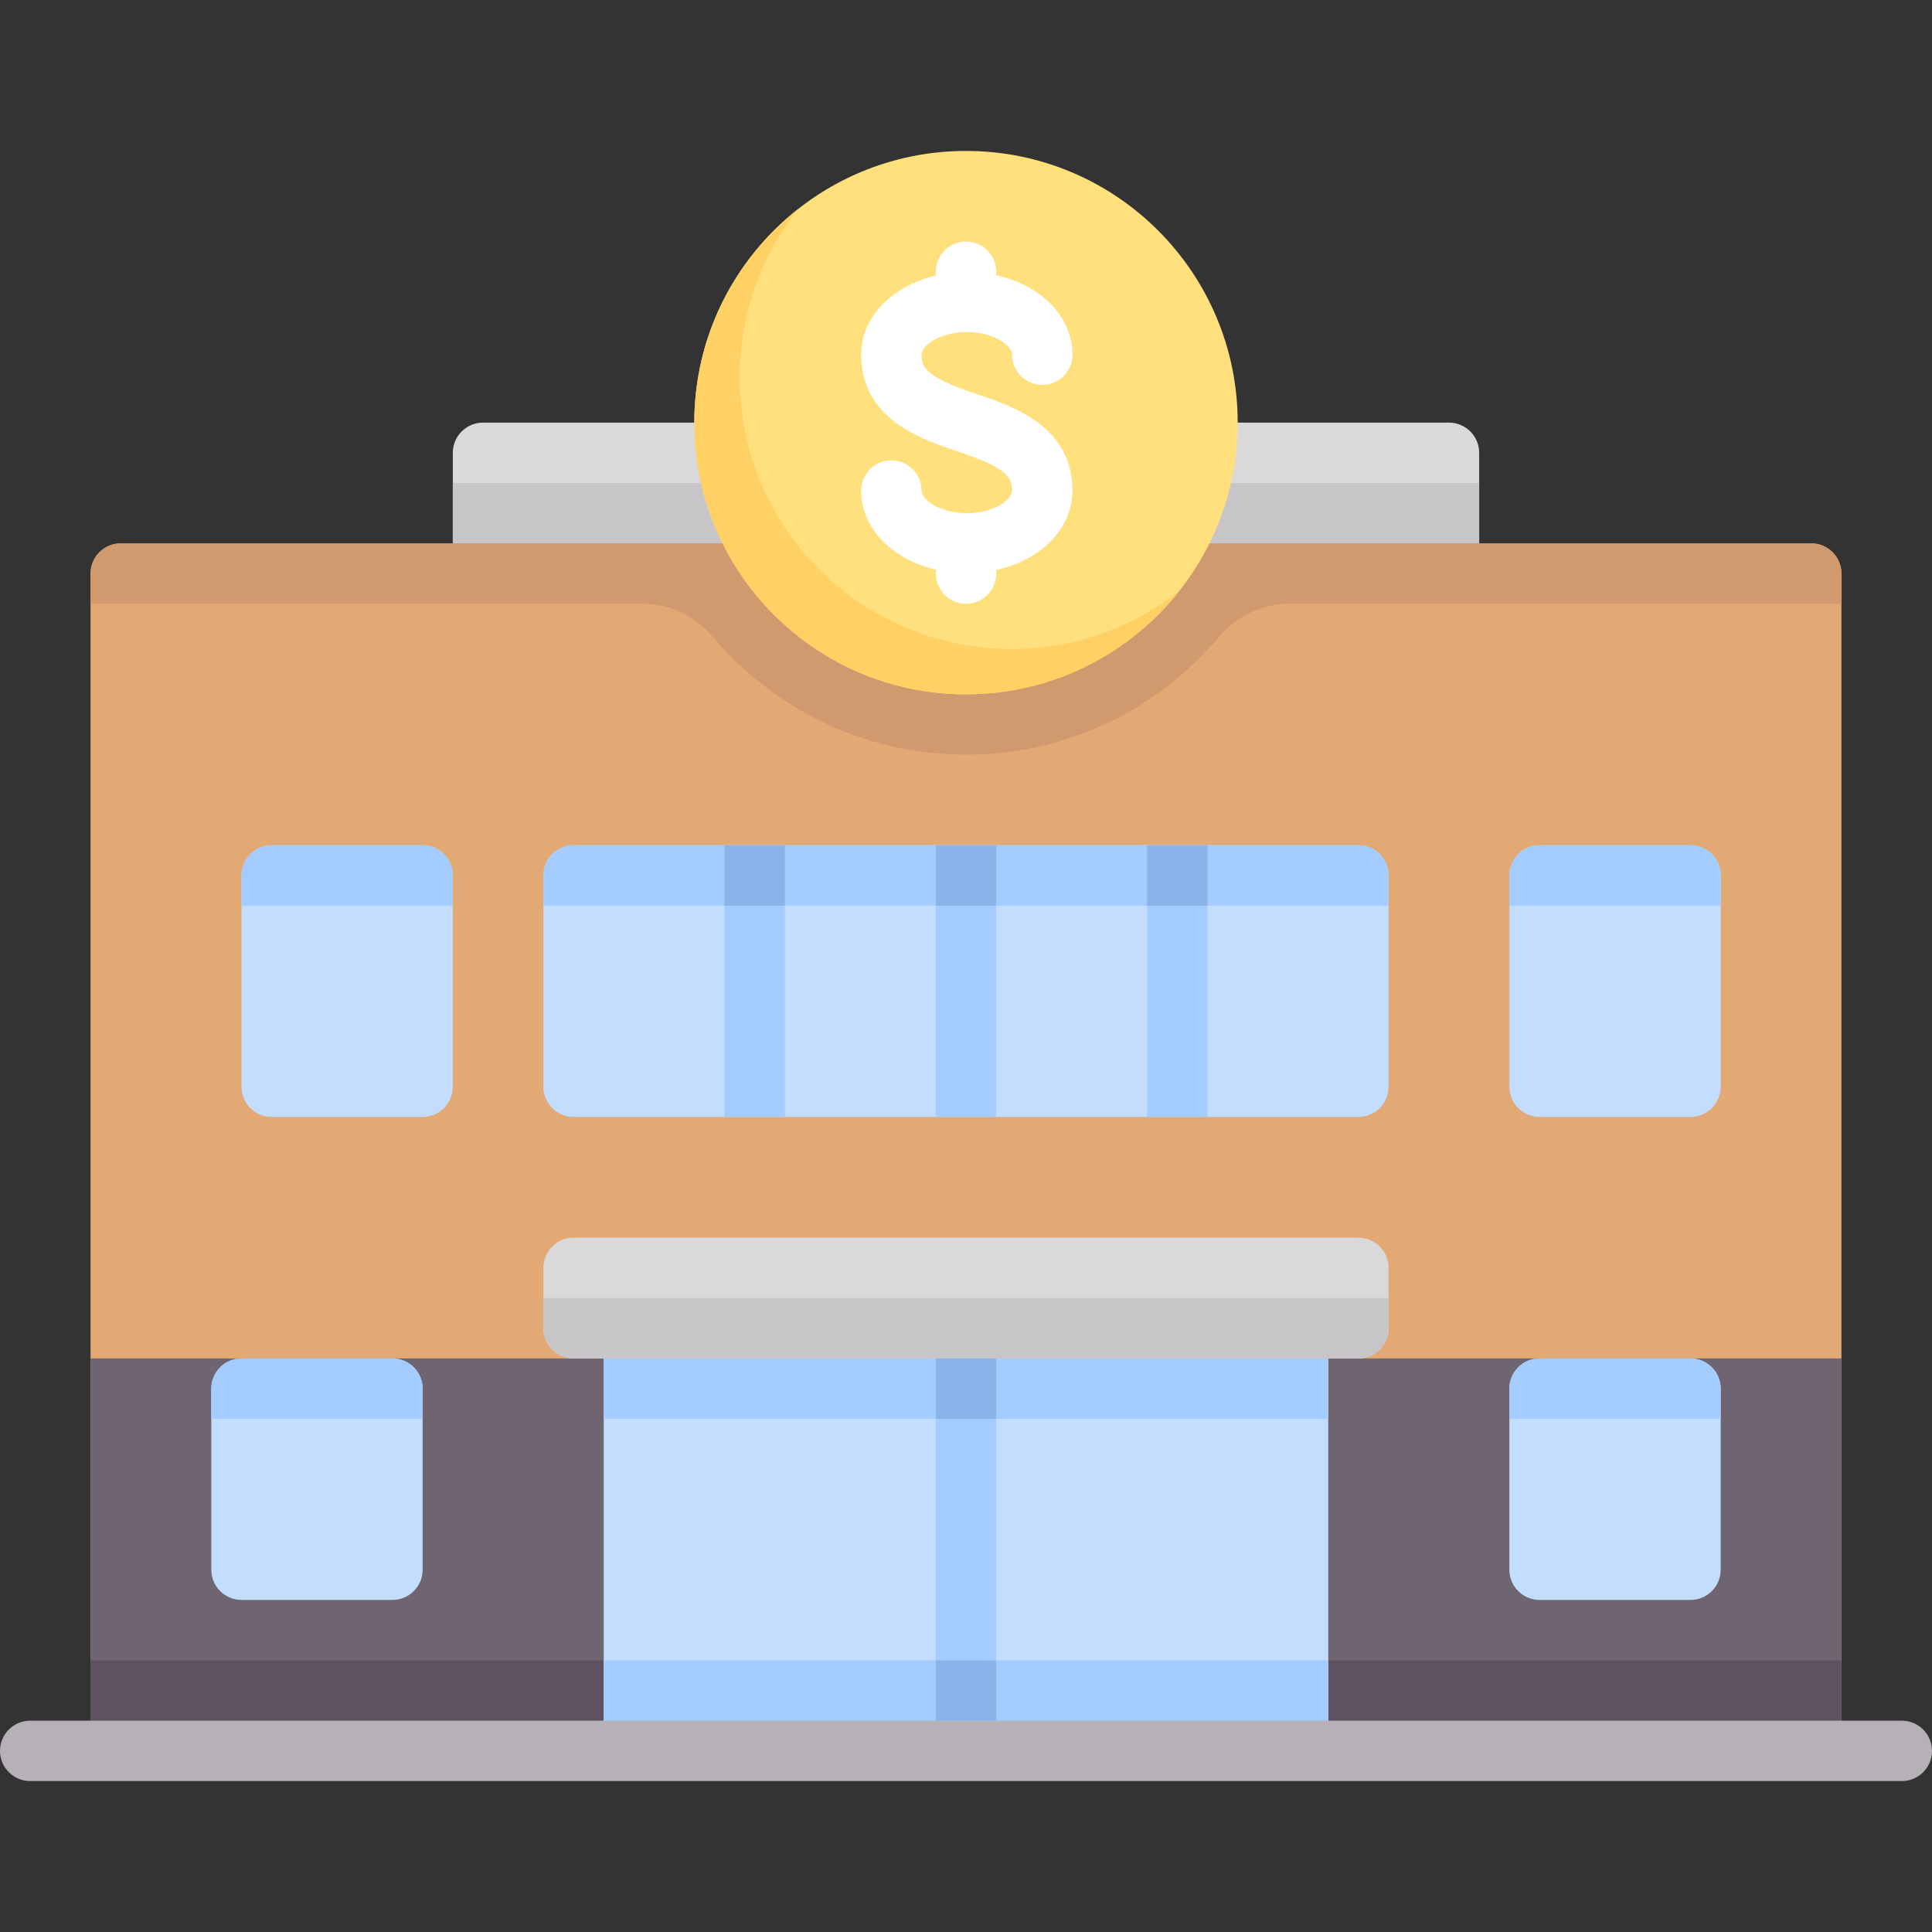
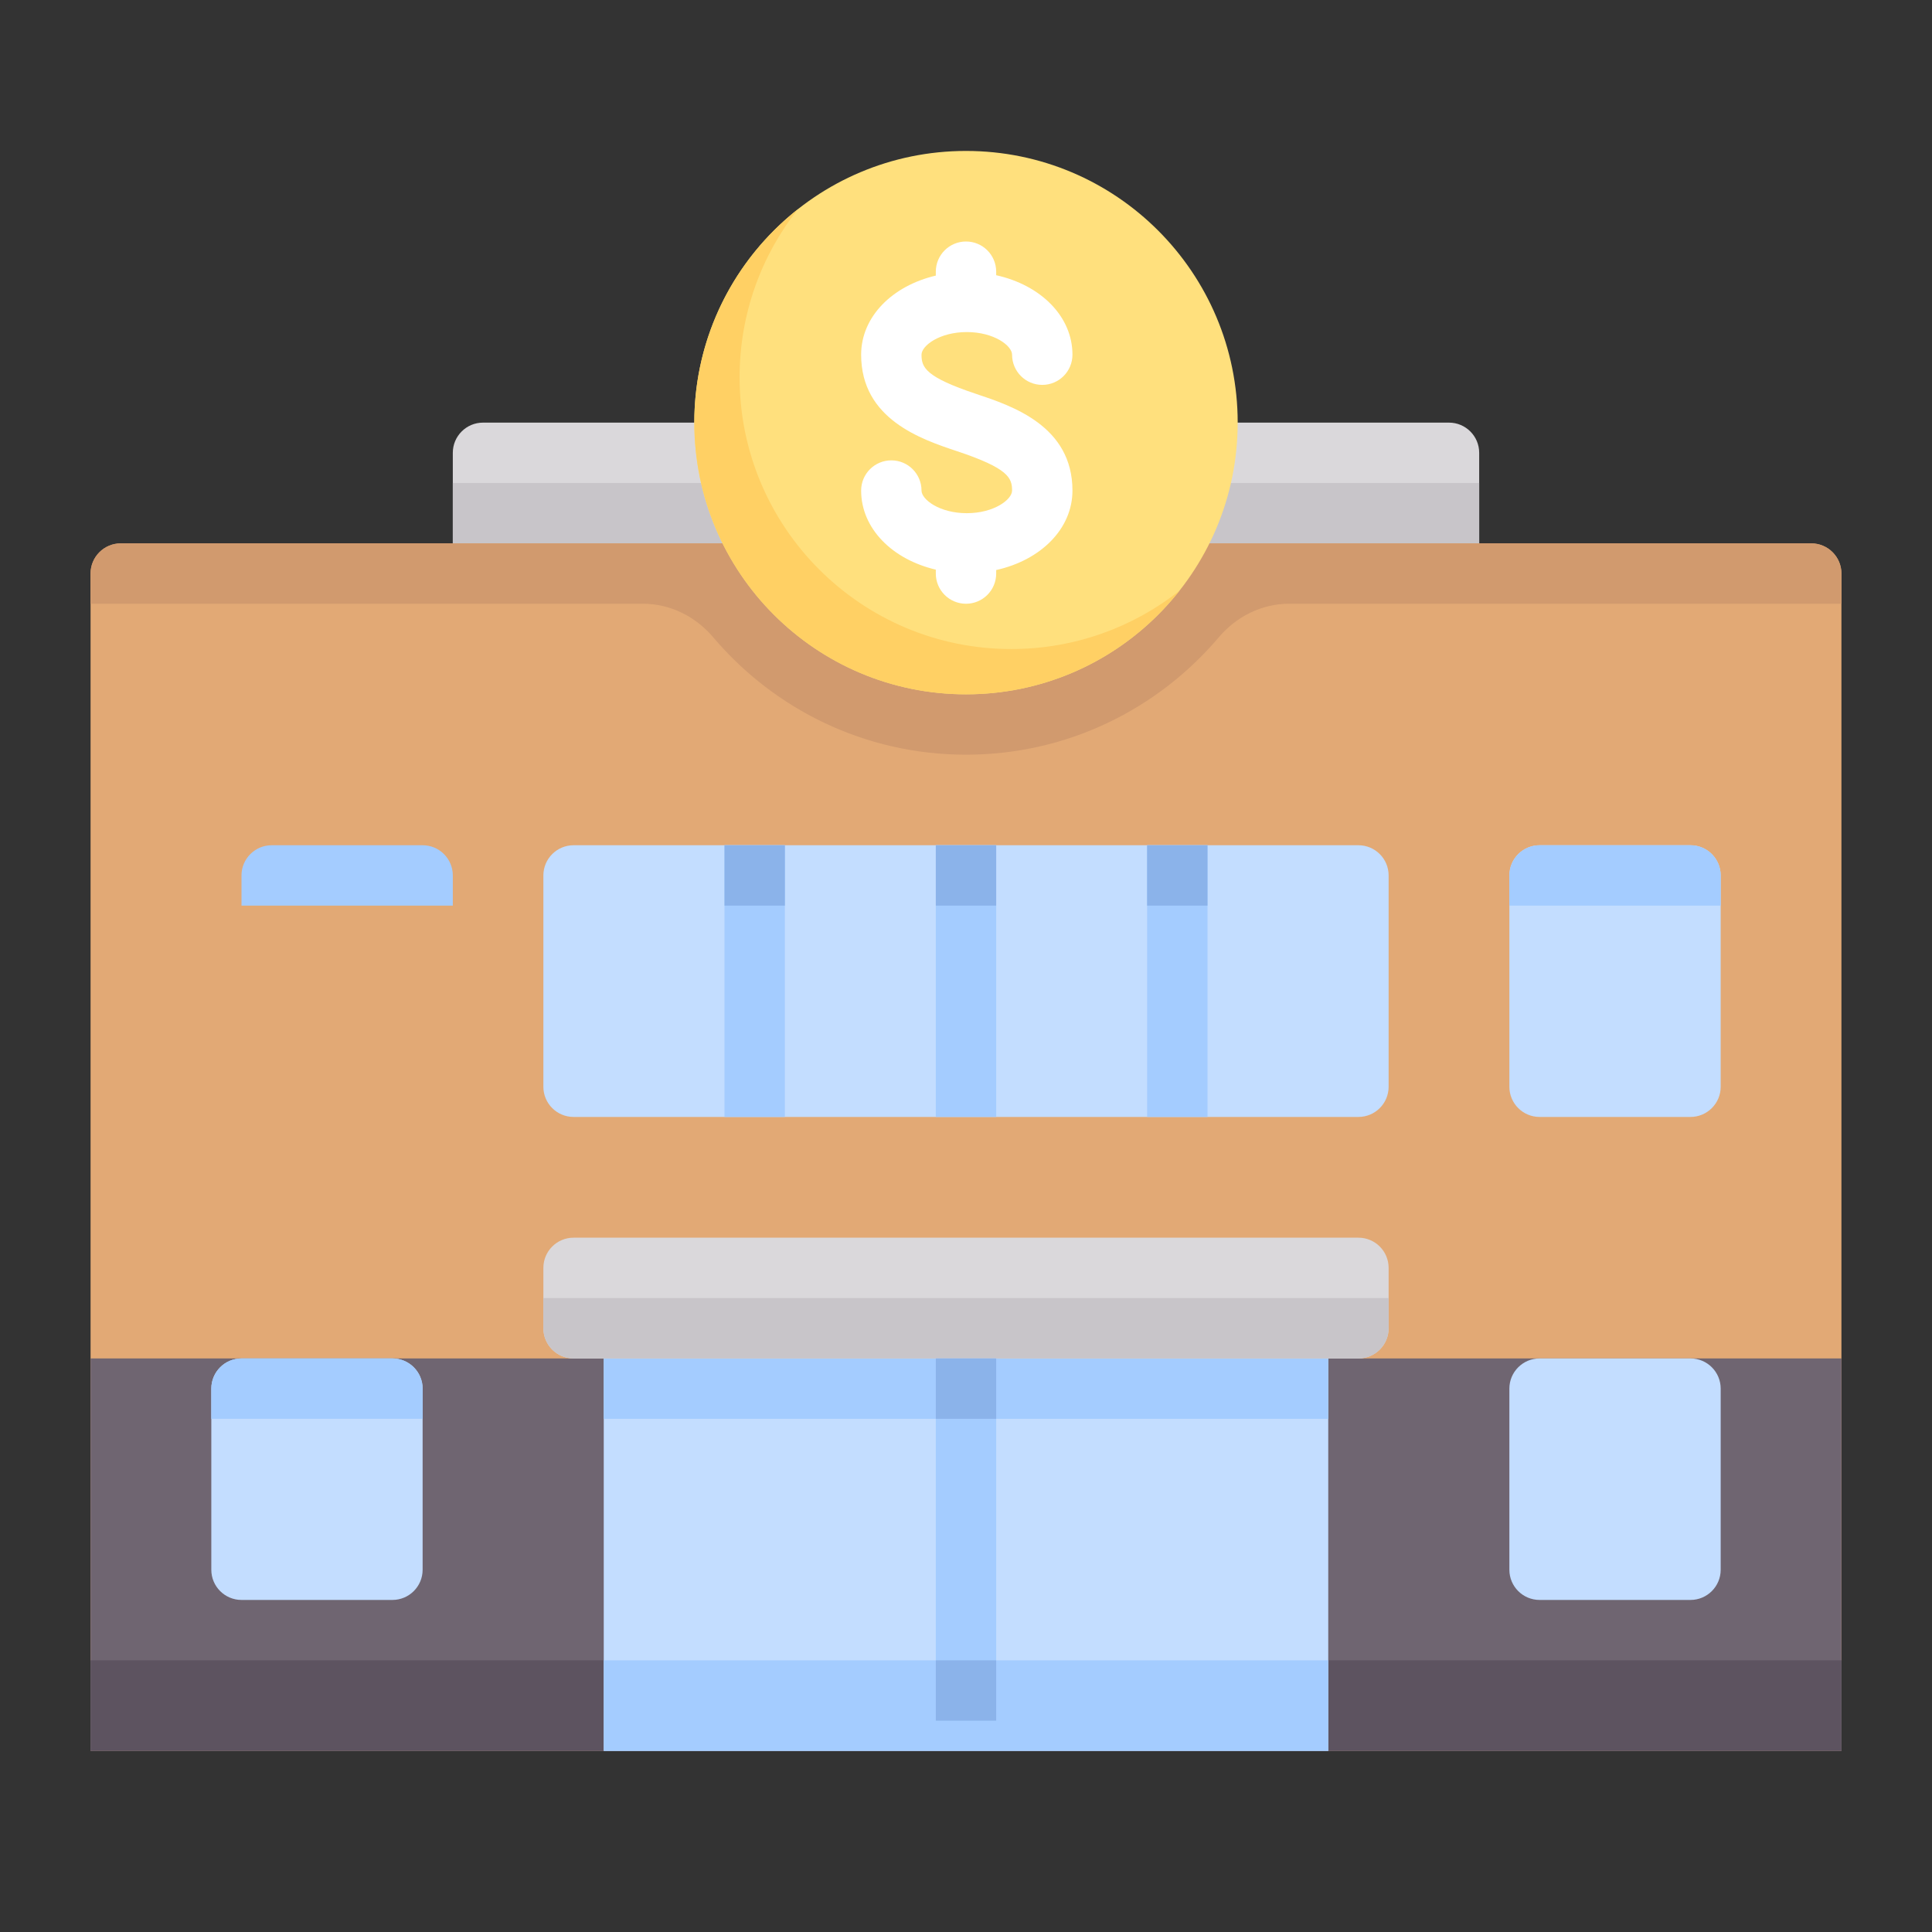
<svg xmlns="http://www.w3.org/2000/svg" version="1.1" id="Layer_1" x="0px" y="0px" viewBox="0 0 512 512" style="enable-background:new 0 0 512 512;" xml:space="preserve" width="512" height="512">
  <rect x="0" y="0" width="512" height="512" fill="#333333" stroke="none" />
  <g>
    <g>
      <path style="fill:#DAD8DB;" d="M392,160H120v-40c0-4.418,3.582-8,8-8h256c4.418,0,8,3.582,8,8V160z" />
    </g>
    <g>
      <rect x="120" y="128" style="fill:#C8C5C9;" width="272" height="32" />
    </g>
    <g>
      <path style="fill:#E2A975;" d="M488,464H24V152c0-4.418,3.582-8,8-8h448c4.418,0,8,3.582,8,8V464z" />
      <path style="fill:#D19A6E;" d="M480,144H32c-4.418,0-8,3.582-8,8v8h146.407c7.23,0,13.932,3.379,18.607,8.894    C205.13,187.903,229.121,200,256,200s50.87-12.097,66.986-31.106c4.675-5.515,11.377-8.894,18.607-8.894H488v-8    C488,147.582,484.418,144,480,144z" />
    </g>
    <rect x="24" y="360" style="fill:#6F6571;" width="464" height="104" />
    <rect x="24" y="440" style="fill:#5D5360;" width="464" height="24" />
    <rect x="160" y="360" style="fill:#C3DDFF;" width="192" height="104" />
    <rect x="160" y="360" style="fill:#A4CCFF;" width="192" height="16" />
    <rect x="160" y="440" style="fill:#A4CCFF;" width="192" height="24" />
    <g>
      <path style="fill:#C3DDFF;" d="M144,232v56c0,4.418,3.582,8,8,8h208c4.418,0,8-3.582,8-8v-56c0-4.418-3.582-8-8-8H152    C147.582,224,144,227.582,144,232z" />
-       <path style="fill:#A4CCFF;" d="M368,240v-8c0-4.418-3.582-8-8-8H152c-4.418,0-8,3.582-8,8v8H368z" />
    </g>
    <g>
      <circle style="fill:#FFE07D;" cx="256" cy="112" r="72" />
    </g>
    <path style="fill:#FFFFFF;" d="M258.742,104.41c-13.523-4.504-14.531-7.047-14.531-10.41c0-2.387,4.789-6,12-6s12,3.613,12,6   c0,4.418,3.578,8,8,8s8-3.582,8-8c0-10.188-8.444-18.46-20.211-21.064V72c0-4.418-3.578-8-8-8s-8,3.582-8,8v1.037   C236.457,75.746,228.211,83.935,228.211,94c0,17.098,15.945,22.414,25.469,25.59c13.523,4.504,14.531,7.047,14.531,10.41   c0,2.387-4.789,6-12,6s-12-3.613-12-6c0-4.418-3.578-8-8-8s-8,3.582-8,8c0,10.065,8.246,18.254,19.789,20.963V152   c0,4.418,3.578,8,8,8s8-3.582,8-8v-0.936c11.767-2.604,20.211-10.876,20.211-21.064   C284.211,112.902,268.266,107.586,258.742,104.41z" />
    <path style="fill:#DAD8DB;" d="M360,360H152c-4.418,0-8-3.582-8-8v-16c0-4.418,3.582-8,8-8h208c4.418,0,8,3.582,8,8v16   C368,356.418,364.418,360,360,360z" />
    <path style="fill:#C3DDFF;" d="M56,368v48c0,4.418,3.582,8,8,8h40c4.418,0,8-3.582,8-8v-48c0-4.418-3.582-8-8-8H64   C59.582,360,56,363.582,56,368z" />
    <path style="fill:#A4CCFF;" d="M112,376v-8c0-4.418-3.582-8-8-8H64c-4.418,0-8,3.582-8,8v8H112z" />
    <path style="fill:#C3DDFF;" d="M400,368v48c0,4.418,3.582,8,8,8h40c4.418,0,8-3.582,8-8v-48c0-4.418-3.582-8-8-8h-40   C403.582,360,400,363.582,400,368z" />
-     <path style="fill:#A4CCFF;" d="M456,376v-8c0-4.418-3.582-8-8-8h-40c-4.418,0-8,3.582-8,8v8H456z" />
    <g>
      <path style="fill:#C3DDFF;" d="M400,232v56c0,4.418,3.582,8,8,8h40c4.418,0,8-3.582,8-8v-56c0-4.418-3.582-8-8-8h-40    C403.582,224,400,227.582,400,232z" />
      <path style="fill:#A4CCFF;" d="M456,240v-8c0-4.418-3.582-8-8-8h-40c-4.418,0-8,3.582-8,8v8H456z" />
    </g>
    <g>
-       <path style="fill:#C3DDFF;" d="M64,232v56c0,4.418,3.582,8,8,8h40c4.418,0,8-3.582,8-8v-56c0-4.418-3.582-8-8-8H72    C67.582,224,64,227.582,64,232z" />
      <path style="fill:#A4CCFF;" d="M120,240v-8c0-4.418-3.582-8-8-8H72c-4.418,0-8,3.582-8,8v8H120z" />
    </g>
    <rect x="192" y="224" style="fill:#A4CCFF;" width="16" height="72" />
    <rect x="192" y="224" style="fill:#8BB3EA;" width="16" height="16" />
    <rect x="248" y="224" style="fill:#A4CCFF;" width="16" height="72" />
    <rect x="248" y="224" style="fill:#8BB3EA;" width="16" height="16" />
    <rect x="304" y="224" style="fill:#A4CCFF;" width="16" height="72" />
    <rect x="304" y="224" style="fill:#8BB3EA;" width="16" height="16" />
    <path style="fill:#C8C5C9;" d="M360,360H152c-4.418,0-8-3.582-8-8v-8h224v8C368,356.418,364.418,360,360,360z" />
    <g>
-       <path style="fill:#B6B1B7;" d="M504,472H8c-4.422,0-8-3.582-8-8s3.578-8,8-8h496c4.422,0,8,3.582,8,8S508.422,472,504,472z" />
-     </g>
+       </g>
    <rect x="248" y="360" style="fill:#A4CCFF;" width="16" height="96" />
    <rect x="248" y="440" style="fill:#8BB3EA;" width="16" height="16" />
    <rect x="248" y="360" style="fill:#8BB3EA;" width="16" height="16" />
    <path style="fill:#FFD064;" d="M268,172c-39.765,0-72-32.236-72-72c0-16.822,5.774-32.302,15.441-44.559   C194.726,68.626,184,89.058,184,112c0,39.764,32.235,72,72,72c22.942,0,43.375-10.724,56.56-27.439   C300.303,166.228,284.822,172,268,172z" />
  </g>
</svg>